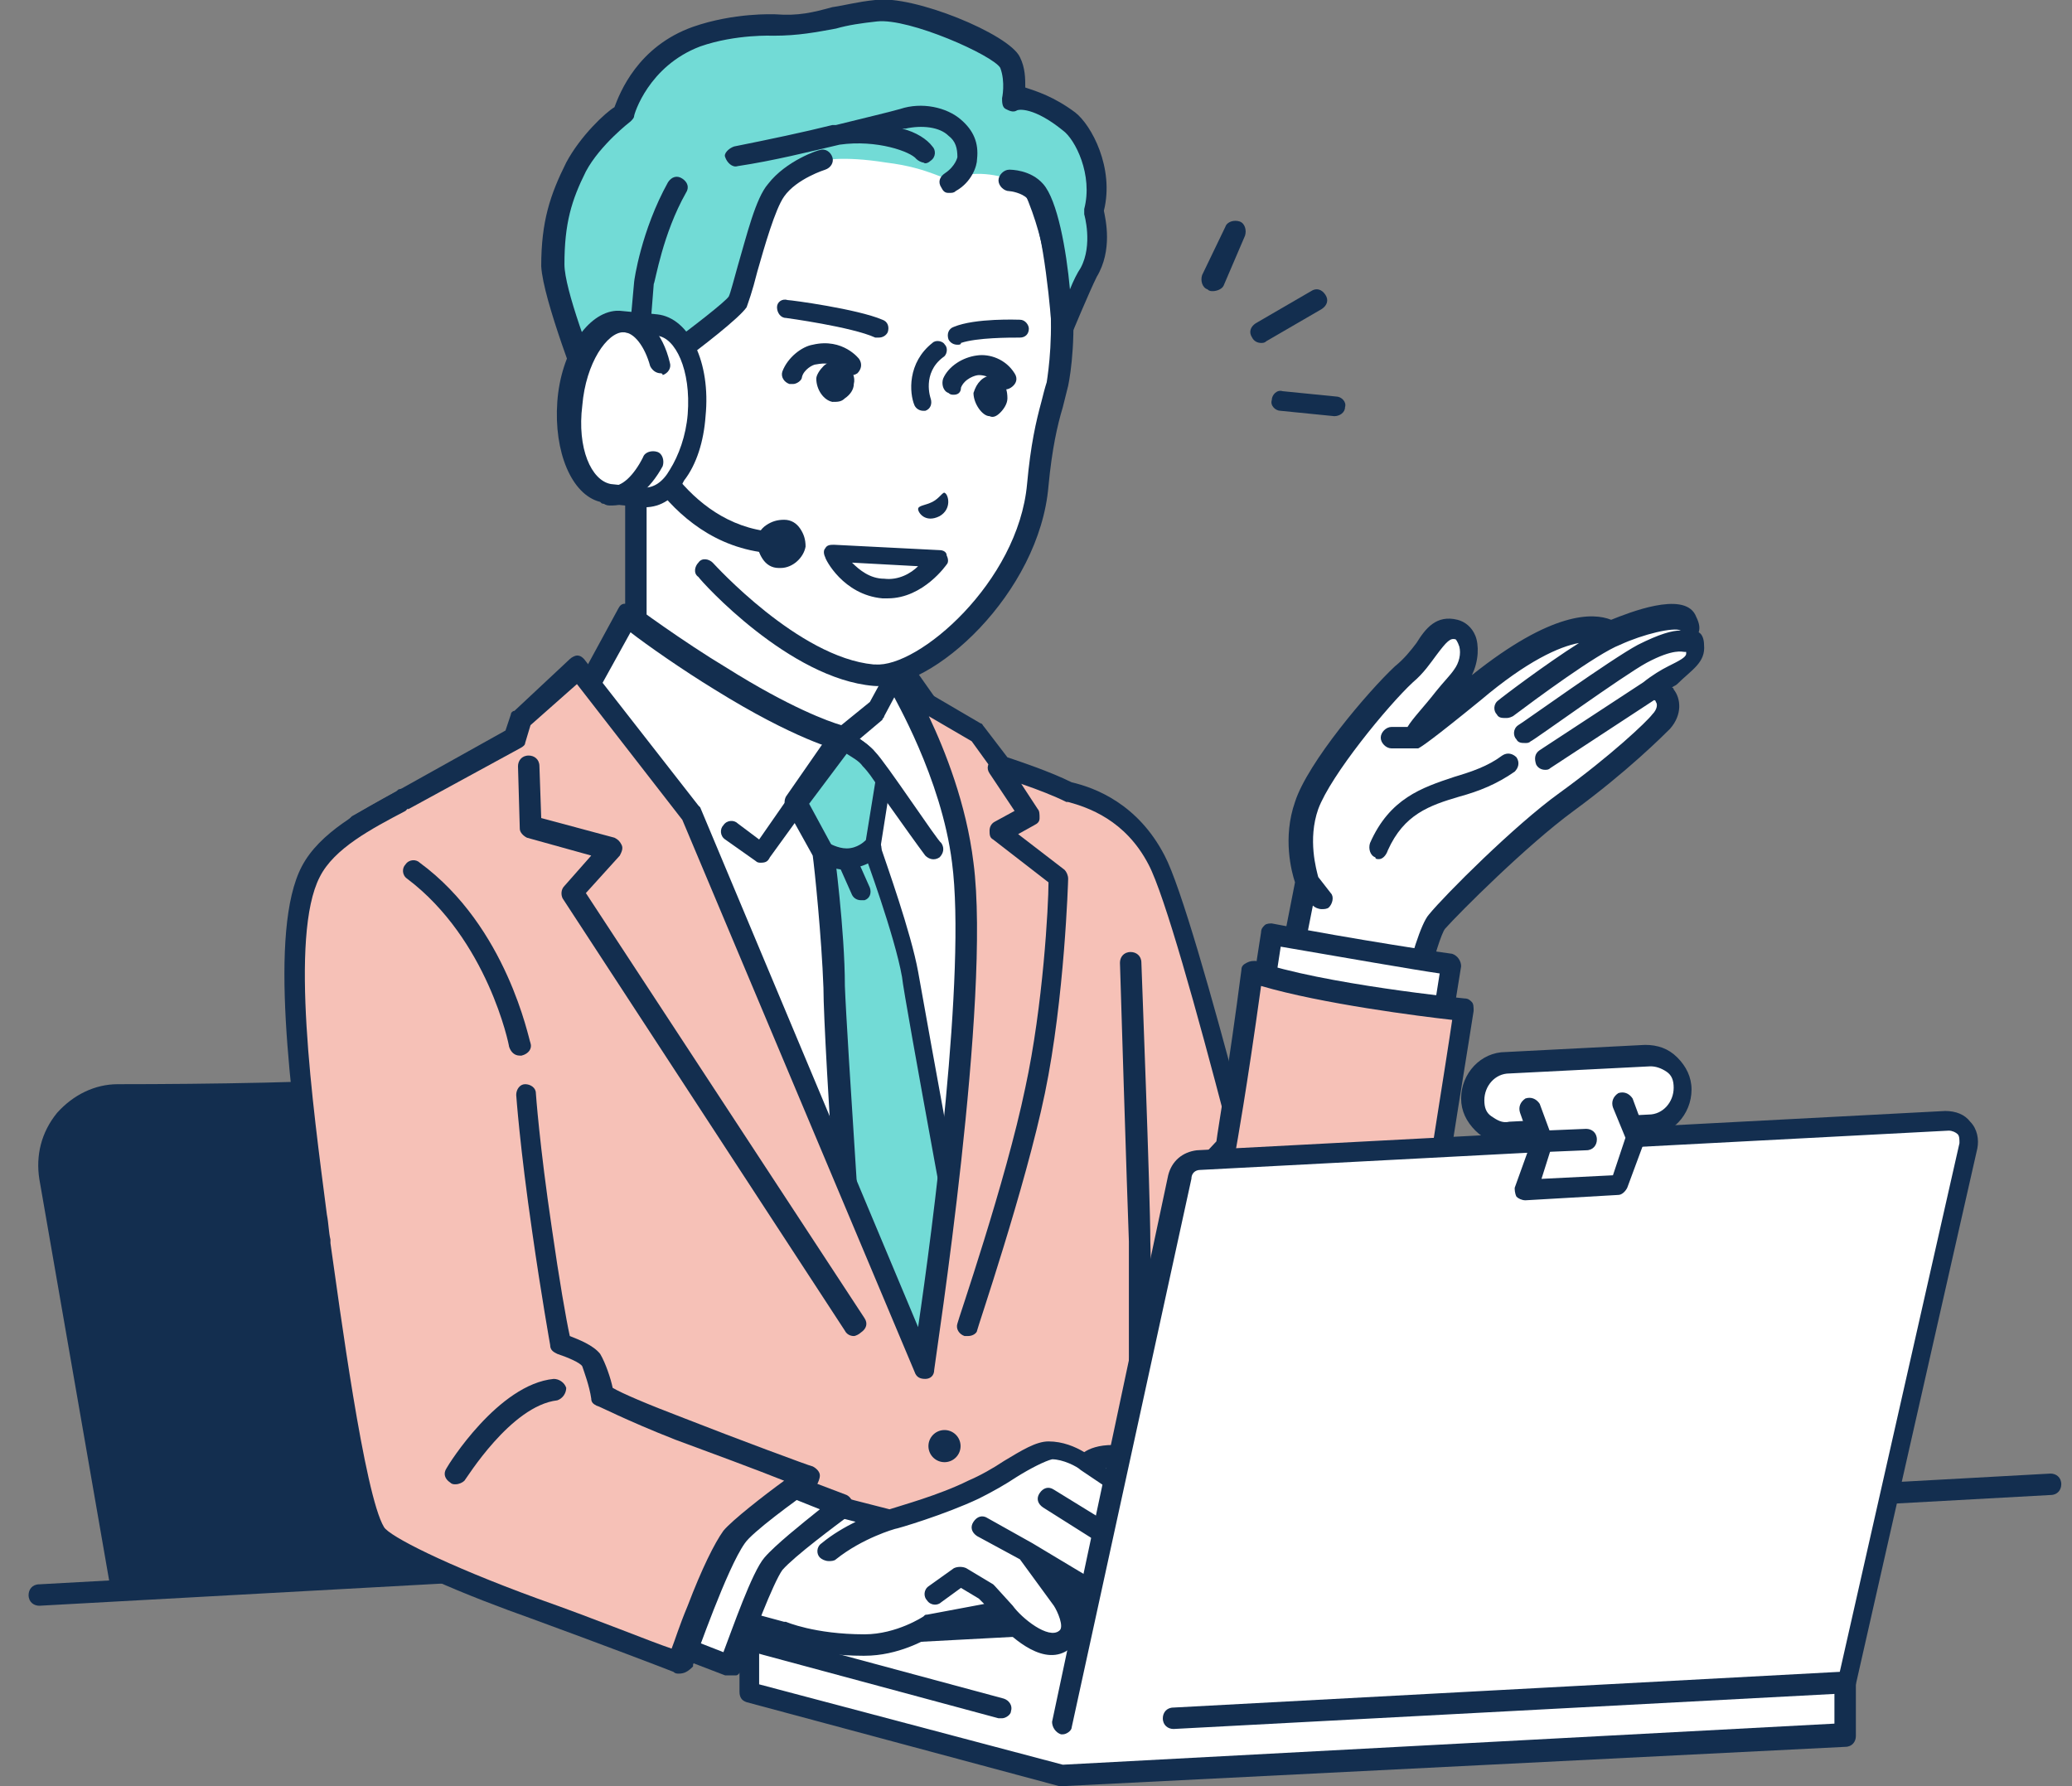
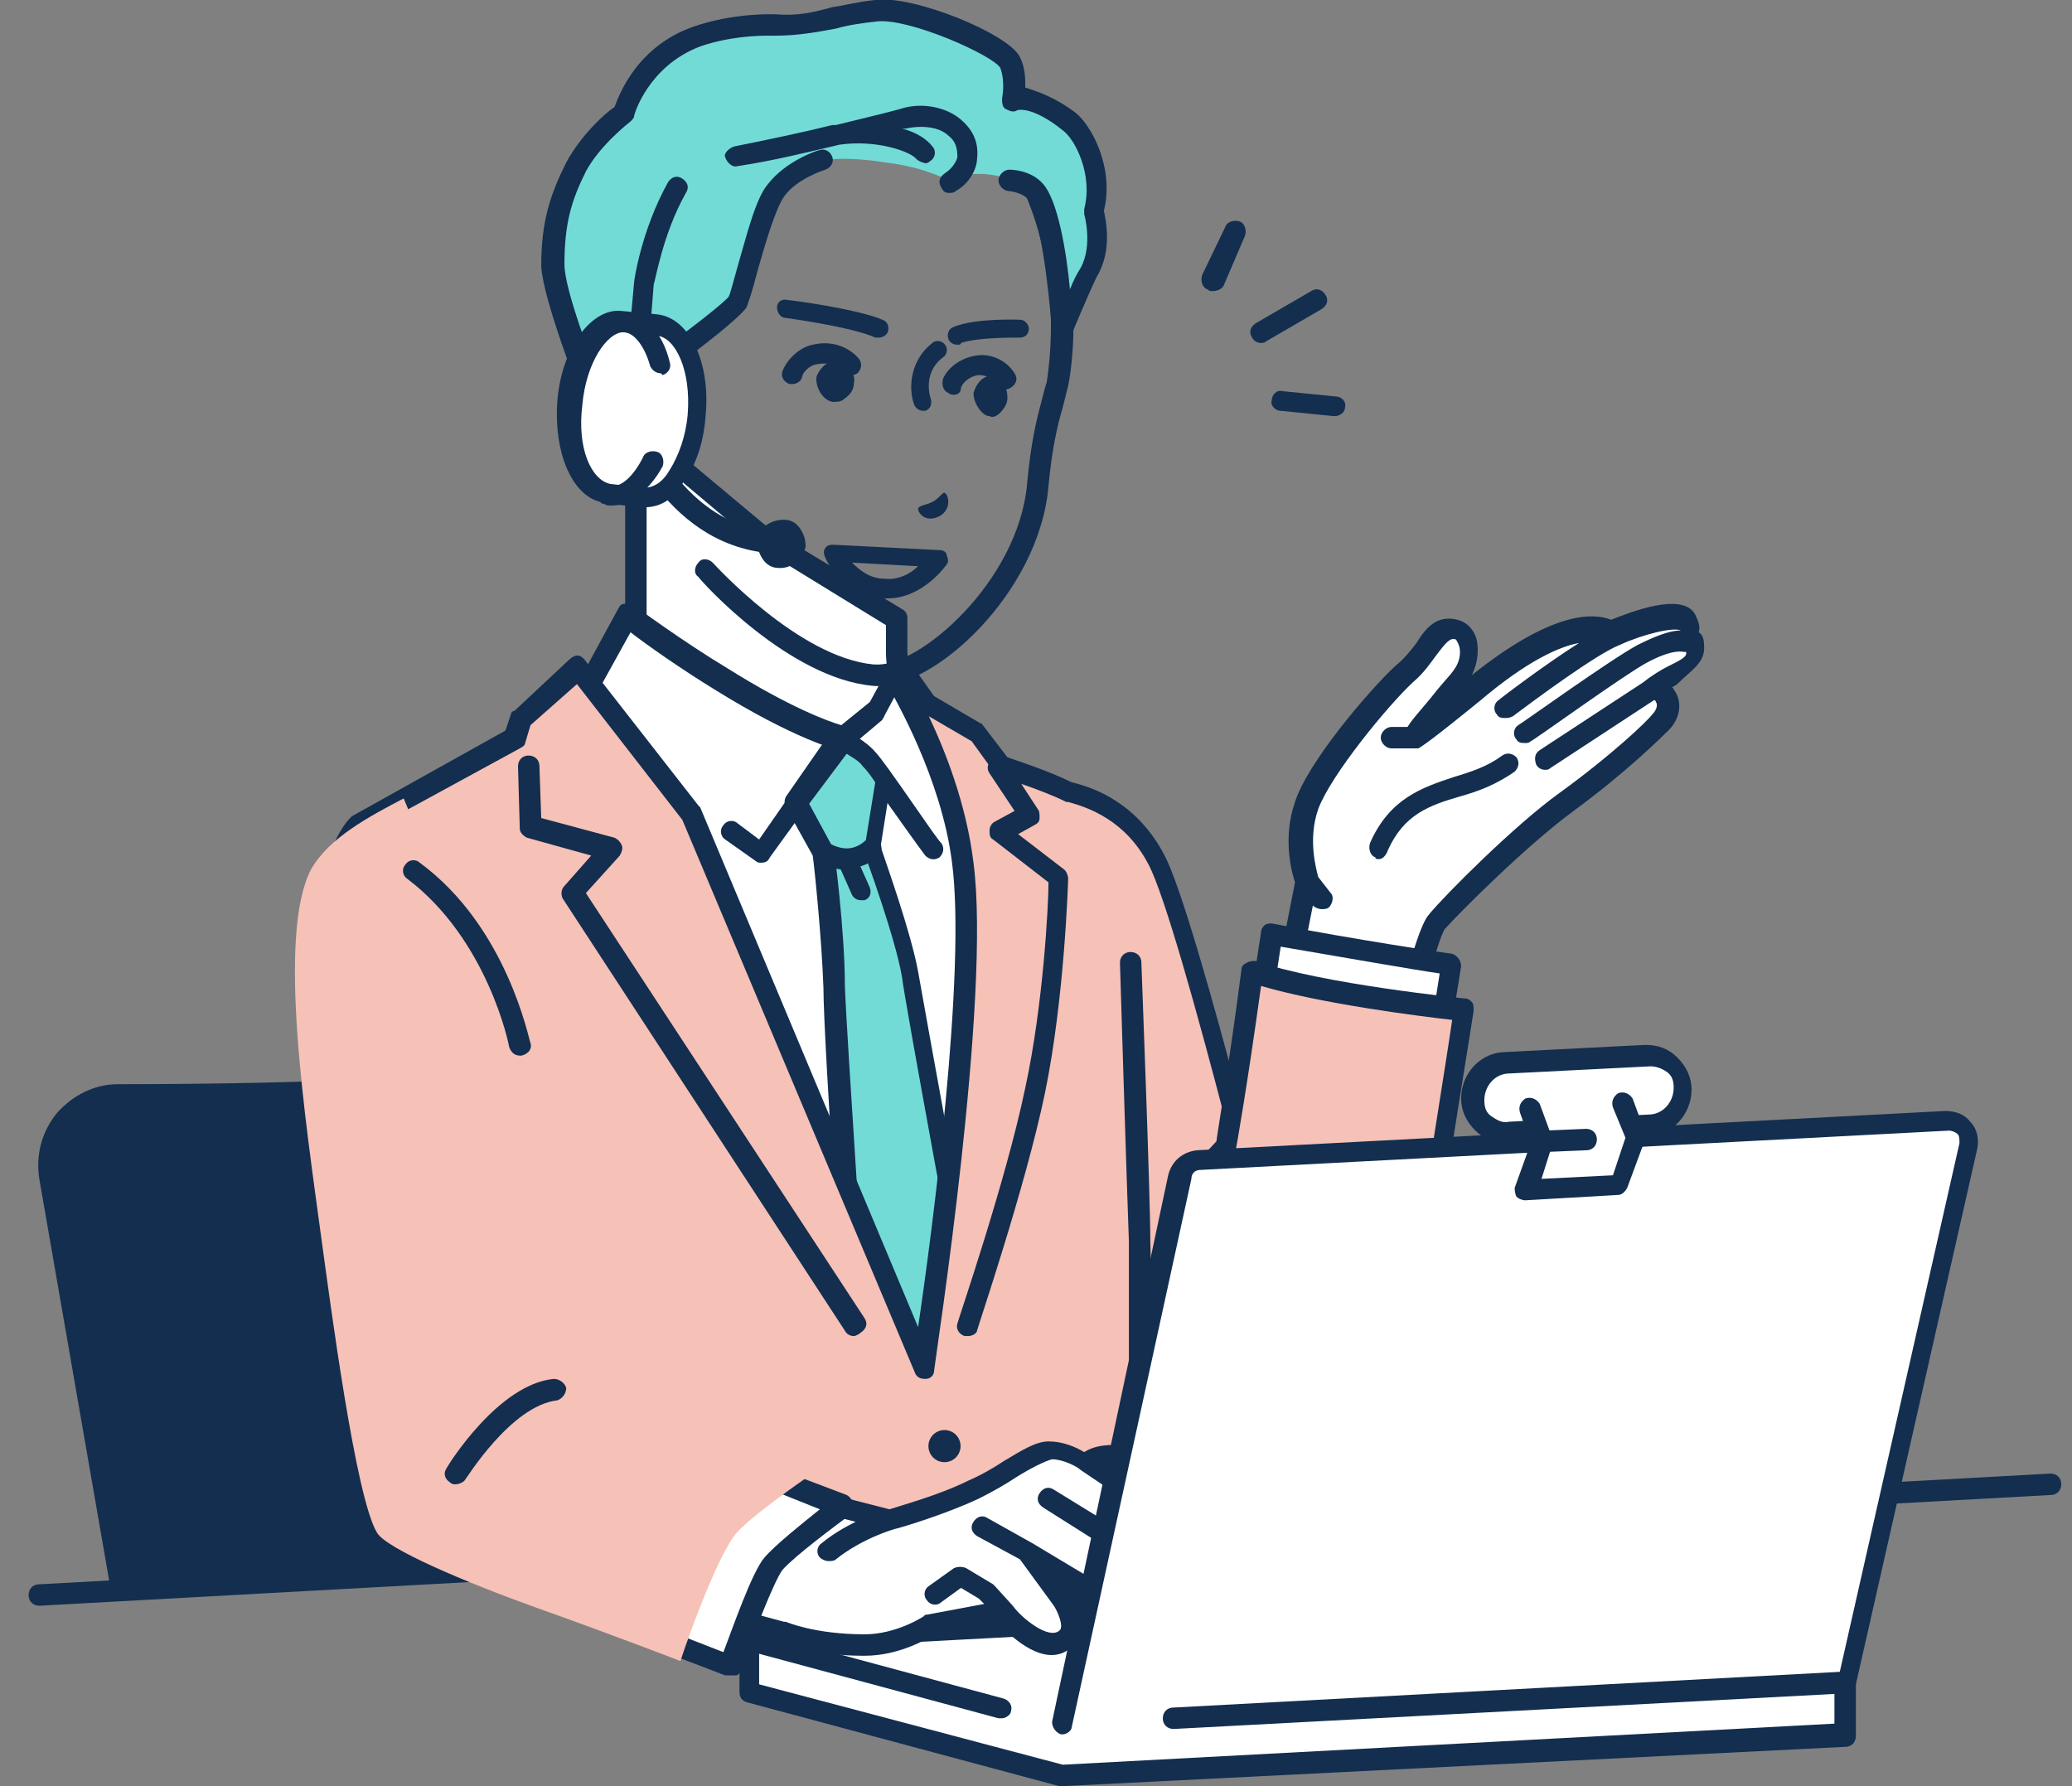
<svg xmlns="http://www.w3.org/2000/svg" version="1.1" id="レイヤー_1" x="0px" y="0px" viewBox="0 0 116 100" style="enable-background:new 0 0 116 100;" xml:space="preserve">
  <rect x="0" y="0" width="116" height="100" fill="#808080" stroke="none" />
  <style type="text/css">
	.st0{fill:#132E4F;}
	.st1{fill:#FFFFFF;}
	.st2{fill:#72DBD6;}
	.st3{fill:#F6C1B7;}
	.st4{fill:none;stroke:#0D1828;stroke-width:0;stroke-miterlimit:10;}
</style>
  <g>
    <g>
      <g>
        <path class="st0" d="M6.8,88.9l-4.1-23c-0.4-2.4,1.4-4.6,3.8-4.6c4.7,0,11.7-0.1,15.5-0.5c3.9-0.3,10.4-1.5,14.6-2.2     c2.1-0.4,4.2,1,4.6,3.2l4.4,25.1L6.8,88.9z" />
        <path class="st0" d="M6.8,89.5c-0.3,0-0.5-0.2-0.6-0.5L2.2,66c-0.2-1.3,0.1-2.6,1-3.7c0.9-1,2.1-1.6,3.4-1.6     c5,0,11.8-0.1,15.5-0.4c4-0.3,10.8-1.5,14.5-2.2c1.2-0.2,2.4,0,3.4,0.7c1,0.7,1.7,1.7,1.9,2.9l4.4,25.1c0,0.2,0,0.3-0.1,0.5     c-0.1,0.1-0.3,0.2-0.4,0.2L6.8,89.5C6.8,89.5,6.8,89.5,6.8,89.5z M37.4,59.1c-0.2,0-0.4,0-0.6,0.1C32.2,60,26,61.1,22.2,61.4     c-3.8,0.3-10.6,0.4-15.6,0.5c-1,0-1.9,0.4-2.5,1.2c-0.6,0.8-0.9,1.7-0.7,2.7l4,22.5l37.7-2l-4.3-24.4c-0.2-0.9-0.6-1.6-1.4-2.2     C38.7,59.3,38.1,59.1,37.4,59.1z" />
      </g>
      <path class="st0" d="M10.4,87.4c-0.3,0-0.5-0.2-0.6-0.5L6.1,66c-0.1-0.3,0.2-0.6,0.5-0.7c0.3-0.1,0.6,0.2,0.7,0.5l3.7,20.9    c0.1,0.3-0.2,0.6-0.5,0.7C10.4,87.4,10.4,87.4,10.4,87.4z" />
    </g>
    <g>
      <g>
        <path class="st1" d="M54.9,42.9c-2.1-1-4.7-3.4-4.7-6.4c0-0.9,0-1.8,0-1.8l-7.3-4.5L35.6,24c0,0,0,10,0,12.4     c0,3.1-2.7,5.4-4.7,6.4c-4.3,2.1-6,4.8-6,4.8l12.6,7.1h10.8l12.6-7.1C60.9,47.6,59.2,44.9,54.9,42.9z" />
        <path class="st0" d="M48.3,55.3c-0.2,0-0.4-0.1-0.5-0.3c-0.2-0.3-0.1-0.6,0.2-0.8l12.1-6.7c-0.7-0.8-2.4-2.6-5.4-4.1     c-2.5-1.2-5.1-3.8-5.1-6.9V35l-7-4.3c0,0,0,0-0.1-0.1l-6.3-5.3v11.1c0,3.1-2.6,5.7-5.1,6.9c-3,1.4-4.7,3.2-5.4,4.1l12.1,6.7     c0.3,0.2,0.4,0.5,0.2,0.8c-0.2,0.3-0.5,0.4-0.8,0.2l-12.6-7.1c-0.1-0.1-0.2-0.2-0.3-0.4c0-0.2,0-0.3,0.1-0.5     c0.1-0.1,1.9-2.9,6.2-5c1.6-0.8,4.4-2.9,4.4-5.9V24c0-0.2,0.1-0.4,0.3-0.5c0.2-0.1,0.5-0.1,0.6,0.1l7.3,6.1l7.3,4.4     c0.2,0.1,0.3,0.3,0.3,0.5v1.8c0,3,2.8,5.1,4.4,5.9c4.4,2.1,6.2,4.9,6.2,5c0.1,0.1,0.1,0.3,0.1,0.5c0,0.2-0.1,0.3-0.3,0.4     l-12.6,7.1C48.5,55.2,48.4,55.3,48.3,55.3z" />
      </g>
      <g>
        <g>
          <path class="st1" d="M58.7,50.7l-3-6.4l-3.4-4.1l-1.9-2.7L49,39.8l-1.9,1.6l0,0c0,0-2.3-0.6-6.8-3.4c-2.5-1.5-5.2-3.6-5.2-3.6      L32,40.1c0,0,10.6,37.9,19.7,37.9S58.7,50.7,58.7,50.7z" />
          <path class="st0" d="M51.7,78.5c-4,0-8.7-6.5-13.8-19.3c-3.7-9.4-6.4-18.9-6.4-19c0-0.1,0-0.3,0-0.4l3.1-5.7      c0.1-0.2,0.2-0.3,0.4-0.3c0.2,0,0.3,0,0.5,0.1c0,0,2.7,2,5.2,3.5c3.5,2.2,5.7,3,6.4,3.2l1.6-1.3l1.2-2.2      c0.1-0.2,0.3-0.3,0.5-0.3c0.2,0,0.4,0.1,0.5,0.2l1.9,2.7l3.4,4.1c0,0,0.1,0.1,0.1,0.1l3,6.4c0,0.1,0,0.1,0.1,0.2      c0.1,0.8,1.5,20.3-3.9,26.2C54.3,77.9,53.1,78.5,51.7,78.5z M32.7,40.1c3,10.6,12,37.2,19,37.2c1.1,0,2-0.4,2.8-1.3      c4.9-5.3,3.7-23.6,3.6-25.2l-3-6.2l-3.4-4.1c0,0,0,0,0,0l-1.4-1.9l-0.8,1.5c0,0.1-0.1,0.1-0.1,0.2l-1.9,1.6      c-0.1,0.1-0.3,0.2-0.5,0.1c-0.1,0-2.5-0.6-7-3.4c-1.8-1.1-3.8-2.5-4.7-3.2L32.7,40.1z" />
        </g>
        <path class="st0" d="M42.6,48.3c-0.1,0-0.2,0-0.3-0.1L40.6,47c-0.3-0.2-0.3-0.6-0.1-0.8c0.2-0.3,0.6-0.3,0.8-0.1l1.2,0.9l4.1-5.9     c0.2-0.2,0.5-0.3,0.7-0.2c0,0,1.1,0.5,1.7,1.2c0.6,0.6,3.5,5,3.7,5.1c0.2,0.3,0.1,0.6-0.1,0.8c-0.3,0.2-0.6,0.1-0.8-0.1     c-0.9-1.2-3.2-4.5-3.6-5c-0.2-0.3-0.6-0.5-0.9-0.7L43.1,48C43,48.2,42.9,48.3,42.6,48.3C42.7,48.3,42.7,48.3,42.6,48.3z" />
        <g>
          <g>
            <path class="st2" d="M50.9,54.5c-0.4-2.4-2.1-7-2.1-7l0,0l0.6-4c-0.4-0.5-0.7-1-0.8-1.1c-0.5-0.6-1.4-1-1.5-1.1l0,0L44.6,45       l1.5,2.7h0h0c0,0,0.5,4.4,0.6,7.6c0.1,3.1,1.4,22.8,1.4,22.8l7.1,0C55.2,77.9,51.1,55.7,50.9,54.5z" />
            <path class="st0" d="M48.1,78.6c-0.3,0-0.6-0.2-0.6-0.5c-0.1-0.8-1.4-19.7-1.4-22.8c-0.1-2.8-0.5-6.7-0.6-7.4L44,45.2       c-0.1-0.2-0.1-0.4,0-0.6l2.5-3.6c0.1-0.1,0.2-0.2,0.3-0.2l0,0c0.1,0,0.3,0,0.4,0c0.2,0.1,1.1,0.6,1.7,1.2       c0.1,0.2,0.4,0.5,0.9,1.2c0.1,0.1,0.1,0.3,0.1,0.4l-0.6,3.8c0.3,0.9,1.7,4.8,2.1,7l0,0c0.2,1.2,4.2,23.2,4.3,23.4       c0,0.2,0,0.3-0.1,0.5c-0.1,0.1-0.3,0.2-0.4,0.2L48.1,78.6C48.1,78.6,48.1,78.6,48.1,78.6z M45.3,45l1.3,2.4       c0,0.1,0.1,0.1,0.1,0.2c0,0,0.6,4.5,0.6,7.6c0.1,2.8,1.2,19,1.4,22.2l5.9,0c-0.7-3.8-4-21.6-4.1-22.7c-0.4-2.3-2.1-6.9-2.1-6.9       c0-0.1,0-0.2,0-0.3l0.6-3.7c-0.4-0.6-0.6-0.8-0.7-0.9c-0.2-0.3-0.6-0.5-0.9-0.7L45.3,45z" />
          </g>
          <g>
            <path class="st0" d="M48.2,50.4c-0.2,0-0.4-0.1-0.5-0.3l-0.8-1.8c-0.1-0.3,0-0.6,0.3-0.7c0.3-0.1,0.6,0,0.7,0.3l0.8,1.8       c0.1,0.3,0,0.6-0.3,0.7C48.4,50.4,48.3,50.4,48.2,50.4z" />
            <path class="st0" d="M47.4,48.7c-0.9,0-1.6-0.5-1.7-0.6c-0.3-0.2-0.3-0.6-0.1-0.8c0.2-0.3,0.6-0.3,0.8-0.1c0,0,0.5,0.3,1,0.3       c0.6,0,1-0.4,1-0.4c0.2-0.2,0.6-0.2,0.8,0c0.2,0.2,0.2,0.6,0,0.8c-0.1,0.1-0.7,0.7-1.7,0.7C47.4,48.7,47.4,48.7,47.4,48.7z" />
          </g>
        </g>
      </g>
      <g>
        <path class="st3" d="M77.1,85.3l-4.9-10.6c0,0-5.6-23.2-7.4-26.6c-1.4-2.7-3.7-3.5-4.9-3.8c-1.5-0.7-3.8-1.4-3.8-1.4L54.7,41     l-4.1-2.4c0,0,2.7,4.7,3.4,9.8c1,7.6-2.2,28.2-2.2,28.2l-13.1-31l-6.4-8.2l-3.1,2.9l-0.4,1.1l-8.8,4.9c0,0-1.5,1.4-1.5,5.5     C18.4,66,26,78.9,25.5,82c-0.3,1.8-0.5,3.9-0.8,6l34.7-1.8l0,0L77.1,85.3z" />
        <path class="st0" d="M24.7,88.5c-0.2,0-0.3-0.1-0.4-0.2c-0.1-0.1-0.2-0.3-0.2-0.5c0.2-2.2,0.5-4.3,0.8-6c0.1-0.9-0.8-3.4-1.8-6.3     C21,69.8,17.9,61,17.9,51.7c0-4.2,1.6-5.8,1.7-5.9c0,0,0.1-0.1,0.1-0.1l8.6-4.8l0.3-0.9c0-0.1,0.1-0.2,0.2-0.2l3.1-2.9     c0.1-0.1,0.3-0.2,0.4-0.2c0.2,0,0.3,0.1,0.4,0.2l6.4,8.2c0,0,0.1,0.1,0.1,0.1l12.2,29.1c0.8-5.4,2.7-19.9,1.9-26     C52.7,43.5,50,39,50,38.9c-0.1-0.2-0.1-0.5,0.1-0.7c0.2-0.2,0.5-0.2,0.7-0.1l4.1,2.4c0.1,0,0.1,0.1,0.2,0.2l1.3,1.7     c0.6,0.2,2.4,0.8,3.6,1.4c1.3,0.3,3.7,1.2,5.2,4.1c1.8,3.4,7.1,25.1,7.5,26.7L77.6,85c0.1,0.2,0.1,0.4,0,0.6     c-0.1,0.2-0.3,0.3-0.5,0.3l-17.6,0.9c0,0,0,0-0.1,0L24.7,88.5C24.8,88.5,24.7,88.5,24.7,88.5z M20.3,46.7c-0.2,0.3-1.3,1.7-1.3,5     c0,9.1,3.1,17.7,5.2,23.4c1.2,3.4,2.1,5.7,1.9,6.9c-0.2,1.5-0.5,3.3-0.7,5.3l34.1-1.8c0,0,0,0,0.1,0l16.7-0.8L71.7,75     c0,0,0-0.1,0-0.1c-0.1-0.2-5.6-23.1-7.4-26.5c-1.3-2.5-3.4-3.2-4.5-3.5c0,0-0.1,0-0.1,0c-1.4-0.7-3.7-1.4-3.7-1.4     c-0.1,0-0.2-0.1-0.3-0.2l-1.3-1.8L52,40.1c0.9,1.9,2.1,4.9,2.5,8.2c1,7.6-2.1,27.5-2.2,28.4c0,0.3-0.2,0.5-0.5,0.5     c-0.3,0-0.5-0.1-0.6-0.4l-13-30.9l-5.9-7.6l-2.6,2.3l-0.3,1c0,0.1-0.1,0.2-0.3,0.3L20.3,46.7z" />
      </g>
      <path class="st0" d="M63.8,79.5C63.8,79.5,63.8,79.5,63.8,79.5c-0.3,0-0.6-0.3-0.6-0.6c0-0.1,0-6.8,0-9.4    c-0.1-2.6-0.5-15.5-0.5-15.6c0-0.3,0.2-0.6,0.6-0.6c0.3,0,0.6,0.2,0.6,0.6c0,0.1,0.5,13,0.5,15.6c0.1,2.6,0,9.4,0,9.4    C64.4,79.2,64.1,79.5,63.8,79.5z" />
      <path class="st4" d="M43.1,41.5C43.1,41.5,43.1,41.5,43.1,41.5L43.1,41.5L43.1,41.5z" />
      <path class="st4" d="M47.1,41.3C47.1,41.3,47.1,41.3,47.1,41.3L47.1,41.3L47.1,41.3z" />
      <path class="st0" d="M47.8,74.8c-0.2,0-0.4-0.1-0.5-0.3L31.5,50.3c-0.1-0.2-0.1-0.5,0.1-0.7l1.5-1.7l-3.6-1    c-0.2-0.1-0.4-0.3-0.4-0.5L29,42.9c0-0.3,0.2-0.6,0.6-0.6c0.3,0,0.6,0.2,0.6,0.6l0.1,2.9l4.1,1.1c0.2,0.1,0.3,0.2,0.4,0.4    c0.1,0.2,0,0.4-0.1,0.6L32.8,50l15.6,23.8c0.2,0.3,0.1,0.6-0.2,0.8C48.1,74.7,47.9,74.8,47.8,74.8z" />
      <path class="st0" d="M54.2,74.8c-0.1,0-0.1,0-0.2,0c-0.3-0.1-0.5-0.4-0.4-0.7c0-0.1,2.7-7.9,3.8-13.2c1-4.6,1.3-10.2,1.3-11.5    l-3.1-2.4c-0.2-0.1-0.2-0.3-0.2-0.5c0-0.2,0.1-0.4,0.3-0.5l1.1-0.6l-1.4-2.1c-0.2-0.3-0.1-0.6,0.2-0.8c0.3-0.2,0.6-0.1,0.8,0.2    l1.7,2.6c0.1,0.1,0.1,0.3,0.1,0.5c0,0.2-0.1,0.3-0.3,0.4l-0.9,0.5l2.6,2c0.1,0.1,0.2,0.3,0.2,0.5c0,0.1-0.2,6.7-1.3,12    c-1.1,5.3-3.8,13.2-3.8,13.3C54.7,74.6,54.5,74.8,54.2,74.8z" />
      <ellipse transform="matrix(0.999 -3.327732e-02 3.327732e-02 0.999 -2.665 1.804)" class="st0" cx="52.9" cy="81" rx="0.9" ry="0.9" />
    </g>
    <g>
      <g>
        <path class="st1" d="M94.3,35.6c0.1-0.1,0.4-0.4,0.1-0.9c-0.4-0.8-3.1,0.1-4.2,0.6c-1-0.6-3.4-0.5-7.9,3.2c0,0-3.1,2.5-3.3,2.6     c0.2-0.6,2.2-2.7,2.7-3.5c0.7-1.1,0.3-2.4-0.3-2.5c-1.3-0.3-1.5,1.2-3,2.5c-1.5,1.3-4.8,5.3-5.5,7.3c-0.7,2.1,0.1,4.3,0.1,4.3     L71.2,59l6.6,1.7c0,0,1.7-8.5,2.6-9.5c0.8-1,4.8-4.8,7.3-6.7c3-2.2,5-4.1,5.3-4.5c0.9-1,0.1-2-0.6-1.7c1.3-1,2.7-1.2,2.6-2.1     C94.8,35.9,94.7,35.6,94.3,35.6z" />
        <path class="st0" d="M77.2,48.1c-0.1,0-0.2,0-0.2-0.1c-0.3-0.1-0.4-0.5-0.3-0.8c1.1-2.5,2.9-3.1,4.7-3.7c1-0.3,1.9-0.6,2.7-1.2     c0.3-0.2,0.6-0.1,0.8,0.1c0.2,0.3,0.1,0.6-0.1,0.8c-1,0.7-2,1.1-3.1,1.4c-1.7,0.5-3.1,1-4,3C77.6,47.9,77.4,48.1,77.2,48.1z" />
        <path class="st0" d="M95.4,36.1c0-0.3-0.1-0.6-0.3-0.7c0.1-0.3,0-0.6-0.2-1c-0.7-1.3-3.7-0.1-4.7,0.3c-1-0.4-3.3-0.5-7.8,3.1     c0.4-0.8,0.4-1.7,0.2-2.2c-0.2-0.5-0.6-0.8-1-0.9c-1.2-0.3-1.8,0.5-2.3,1.3c-0.3,0.4-0.7,0.9-1.2,1.3c-1.5,1.4-4.9,5.4-5.6,7.6     c-0.7,2-0.2,3.9,0,4.5l-1.9,9.7c-0.1,0.3,0.1,0.6,0.5,0.7c0.3,0.1,0.6-0.1,0.7-0.5l1.7-8.6l0,0c0.1,0.1,0.3,0.2,0.5,0.2     c0.1,0,0.3,0,0.4-0.1c0.2-0.2,0.3-0.6,0.1-0.8l-0.7-0.9c-0.1-0.4-0.6-2.1,0-3.8c0.7-1.9,3.9-5.8,5.3-7.1c0.6-0.5,1-1.1,1.3-1.5     c0.6-0.8,0.8-1,1.1-0.9c0,0,0.1,0.1,0.2,0.4c0.1,0.4,0,0.9-0.3,1.3c-0.2,0.3-0.6,0.7-1,1.2c-0.7,0.9-1.3,1.5-1.6,2l-0.9,0     c-0.3,0-0.6,0.3-0.6,0.6c0,0.3,0.3,0.6,0.6,0.6l1.3,0c0,0,0,0,0,0c0,0,0,0,0,0c0,0,0.1,0,0.1,0c0,0,0,0,0,0c0,0,0,0,0,0     c0,0,0.1,0,0.1,0c0,0,0,0,0,0c0.2-0.1,0.8-0.5,3.5-2.7c2.6-2.2,4.4-3,5.5-3.2c-1.9,1.2-4.4,3.1-4.5,3.2c-0.3,0.2-0.3,0.6-0.1,0.8     c0.1,0.2,0.3,0.2,0.5,0.2c0.1,0,0.2,0,0.4-0.1c1.2-0.9,4.7-3.5,6-4c0,0,0,0,0,0c0,0,0,0,0,0c1.3-0.6,3-1,3.4-0.8c0,0,0,0,0,0     c-0.5,0-1.2,0.2-2.4,0.8c-1.5,0.8-6.5,4.4-6.7,4.5c-0.3,0.2-0.3,0.6-0.1,0.8c0.1,0.2,0.3,0.2,0.5,0.2c0.1,0,0.2,0,0.3-0.1     c0.1,0,5.2-3.7,6.5-4.4c1.5-0.8,2-0.6,2.1-0.6c0,0,0,0,0,0l0,0c0,0,0.1,0,0.1,0c0,0,0,0,0,0c0,0,0,0,0,0.1c0,0.2-0.4,0.4-1,0.7     c-0.4,0.2-0.9,0.5-1.4,0.9l-5.8,3.8c-0.3,0.2-0.3,0.5-0.2,0.8c0.1,0.2,0.3,0.3,0.5,0.3c0.1,0,0.2,0,0.3-0.1l5.8-3.8     c0,0,0.1,0,0.1,0.1c0.1,0.1,0.1,0.4-0.2,0.7c-0.3,0.4-2.3,2.3-5.2,4.4c-2.5,1.8-6.4,5.7-7.3,6.8c-0.9,1-2.3,7.7-2.7,9.8     c-0.1,0.3,0.1,0.6,0.5,0.7c0,0,0.1,0,0.1,0c0.3,0,0.5-0.2,0.6-0.5c0.8-4.1,2-8.7,2.4-9.2c0.8-0.9,4.6-4.7,7.2-6.6     c3-2.2,5-4.2,5.4-4.6c0.7-0.8,0.6-1.7,0.2-2.2c0,0,0-0.1-0.1-0.1c0.1-0.1,0.2-0.1,0.3-0.2C94.7,37.5,95.5,37.1,95.4,36.1z" />
      </g>
      <g>
        <path class="st1" d="M70.3,58.1l10,2.2l1-6.2c0,0-5.4-0.9-10.1-1.7C70.9,54.4,70.3,58.1,70.3,58.1z" />
        <path class="st0" d="M80.3,60.9C80.3,60.9,80.3,60.9,80.3,60.9c-0.4-0.1-0.6-0.4-0.6-0.7l0.9-5.7c-1.4-0.2-5.4-0.9-8.9-1.5     l-0.8,5.2c0,0.3-0.4,0.5-0.7,0.5c-0.3,0-0.5-0.3-0.5-0.7l0.9-5.8c0-0.2,0.1-0.3,0.2-0.4c0.1-0.1,0.3-0.1,0.4-0.1     c4.6,0.9,10,1.7,10.1,1.7c0.3,0.1,0.5,0.4,0.5,0.7l-1,6.2C80.9,60.7,80.6,60.9,80.3,60.9z" />
      </g>
      <g>
        <path class="st3" d="M68.6,64.1L67,65.9l-0.3,4.5l0.4,6.9c0,0,1.1,3.1,4.2,3.7c4.2,0.8,7.4-3.3,8.3-9.2     c0.9-6.2,2.4-15.4,2.4-15.4s-8.1-0.9-11.9-2.2C69.3,60.6,68.6,64.1,68.6,64.1z" />
        <path class="st0" d="M72.3,81.7c-0.4,0-0.8,0-1.1-0.1c-3.4-0.7-4.6-4-4.7-4.1c-0.1-0.3,0-0.6,0.4-0.8c0.3-0.1,0.6,0,0.8,0.4l0,0     c0,0,1.1,2.8,3.8,3.4c1.3,0.3,2.5,0,3.6-0.8c2-1.4,3.4-4.3,3.9-7.9c0.8-5.2,2-12.6,2.3-14.7c-1.8-0.2-7.3-0.9-10.7-1.9     c-0.8,5.8-1.4,9.1-1.4,9.1c0,0.1-0.1,0.2-0.2,0.3l-1.5,1.6l-0.3,4.3c0,0.3-0.3,0.6-0.6,0.5c-0.3,0-0.6-0.3-0.5-0.6l0.3-4.5     c0-0.1,0.1-0.3,0.2-0.4l1.5-1.6c0.1-0.8,0.7-4.2,1.4-9.6c0-0.2,0.1-0.3,0.3-0.4c0.2-0.1,0.3-0.1,0.5-0.1C74,55.1,82,55.9,82,55.9     c0.2,0,0.3,0.1,0.4,0.2c0.1,0.1,0.1,0.3,0.1,0.5c0,0.1-1.5,9.2-2.4,15.3c-0.6,3.9-2.2,7.1-4.4,8.7C74.7,81.3,73.5,81.7,72.3,81.7     z" />
      </g>
    </g>
    <g>
      <g>
        <path class="st0" d="M2.2,89.9c-0.3,0-0.6-0.2-0.6-0.6c0-0.3,0.2-0.6,0.6-0.6l112.6-6.2c0.3,0,0.6,0.2,0.6,0.6     c0,0.3-0.2,0.6-0.6,0.6L2.2,89.9C2.2,89.9,2.2,89.9,2.2,89.9z" />
      </g>
      <g>
        <g>
          <path class="st1" d="M85.8,89.5l-43.9,2.3v2.9l17.5,4.7l43.9-2.3v-2.9L85.8,89.5z" />
          <path class="st0" d="M59.5,100c-0.1,0-0.1,0-0.2,0l-17.5-4.7c-0.3-0.1-0.4-0.3-0.4-0.6v-2.9c0-0.3,0.2-0.6,0.6-0.6L85.8,89      c0.1,0,0.1,0,0.2,0l17.5,4.7c0.3,0.1,0.4,0.3,0.4,0.6v2.9c0,0.3-0.2,0.6-0.6,0.6L59.5,100C59.5,100,59.5,100,59.5,100z       M42.5,94.3l17,4.5l43.2-2.3v-1.9l-17-4.5l-43.2,2.3V94.3z" />
        </g>
        <g>
          <path class="st0" d="M56.1,96.2c-0.1,0-0.1,0-0.2,0l-14.1-3.8c-0.3-0.1-0.5-0.4-0.4-0.7c0.1-0.3,0.4-0.5,0.7-0.4l14.1,3.8      c0.3,0.1,0.5,0.4,0.4,0.7C56.6,96,56.3,96.2,56.1,96.2z" />
        </g>
      </g>
      <g>
        <path class="st1" d="M67.5,83.5c-2.3-0.9-4.1-1.9-5.2-2c-1.1-0.1-1.6,0.6-1.6,0.6s-1.1-0.8-2-0.7c-0.9,0.1-2.4,1.3-4.3,2.2     c-1.9,0.9-4.6,1.7-4.6,1.7l-8.4-2.2l-6.2,6.1l8.5,2.3c0,0,1.7,0.8,4.7,0.8c2,0,3.6-1.1,3.6-1.1l4.2-0.8c0,0,2.1,2.4,3.4,1.5     c0.9-0.7-0.2-2.2-0.2-2.2l2-0.2c0,0,0.7,0.8,1.8,1.7c1.1,0.9,2.1,1,2.8,0.5c0.7-0.5,0.3-1.5,0.3-1.5s1.2,0.2,1.6-0.9     c0.2-0.5-0.1-1.2-1-2.2c-0.7-0.9-1.2-1.3-1.2-1.3s4.5,1.6,4.6-0.4C70.6,84.4,69.7,84.4,67.5,83.5z" />
        <path class="st0" d="M69,83.4c-0.4-0.1-0.8-0.3-1.3-0.5c-0.8-0.3-1.5-0.6-2.1-0.9c-1.4-0.6-2.5-1.1-3.3-1.1     c-0.8,0-1.3,0.2-1.6,0.4c-0.5-0.3-1.2-0.6-2-0.6c-0.7,0-1.5,0.5-2.5,1.1c-0.6,0.4-1.3,0.8-2,1.1c-1.6,0.8-3.8,1.4-4.4,1.6     l-8.2-2.1c-0.3-0.1-0.6,0.1-0.7,0.4s0.1,0.6,0.4,0.7l6.6,1.7c-0.6,0.3-1.3,0.7-1.9,1.2c-0.3,0.2-0.3,0.6-0.1,0.8     c0.1,0.1,0.3,0.2,0.5,0.2c0.1,0,0.3,0,0.4-0.1c1.5-1.2,3.3-1.7,3.3-1.7c0,0,0,0,0,0c0,0,0,0,0,0c0.1,0,2.8-0.8,4.7-1.7     c0.8-0.4,1.5-0.8,2.1-1.2c0.8-0.5,1.6-0.9,2-1c0.6,0,1.4,0.4,1.6,0.6c0,0,0,0,0,0c0,0,0,0,0,0l5.2,3.5c0.1,0.1,0.5,0.5,1.1,1.2     c0.9,1.1,0.9,1.5,0.9,1.6c-0.2,0.5-0.6,0.5-0.8,0.5L63,85.9c0,0-0.1-0.1-0.1-0.1l-3.9-2.4c-0.3-0.2-0.6-0.1-0.8,0.2     c-0.2,0.3-0.1,0.6,0.2,0.8l3.8,2.4l3.7,3.6c0,0.2,0.1,0.5-0.1,0.7c-0.5,0.4-1.3,0.2-2.1-0.5c-1-0.9-1.8-1.7-1.8-1.7c0,0,0,0,0,0     c0,0,0,0-0.1-0.1c0,0,0,0,0,0c0,0,0,0,0,0l-4-2.4c0,0,0,0,0,0c0,0,0,0,0,0L55.3,85c-0.3-0.2-0.6-0.1-0.8,0.2     c-0.2,0.3-0.1,0.6,0.2,0.8l2.4,1.3l1.9,2.6c0.2,0.3,0.6,1.2,0.3,1.4c-0.6,0.5-2.1-0.7-2.6-1.4c0,0,0,0,0,0c0,0,0,0,0,0l-1-1.1     c0,0-0.1-0.1-0.1-0.1l-1.5-0.9c-0.2-0.1-0.5-0.1-0.7,0l-1.4,1c-0.3,0.2-0.3,0.6-0.1,0.8c0.2,0.3,0.6,0.3,0.8,0.1l1.1-0.8l1,0.6     l0.3,0.3l-3.2,0.6c-0.1,0-0.1,0-0.2,0.1c0,0-1.5,1-3.3,1c-2.8,0-4.4-0.7-4.4-0.7c0,0-0.1,0-0.1,0l-8.5-2.3     c-0.3-0.1-0.6,0.1-0.7,0.4c-0.1,0.3,0.1,0.6,0.4,0.7l8.5,2.3c0.3,0.1,2,0.8,4.7,0.8c0,0,0.1,0,0.1,0c1.9,0,3.4-0.9,3.8-1.1L56,91     c0.7,0.7,2.5,2.4,3.9,1.3c0.8-0.6,0.7-1.5,0.4-2.2l0.9-0.1c0.3,0.3,0.9,0.9,1.6,1.5c1.2,1.1,2.6,1.3,3.6,0.5     c0.5-0.4,0.7-0.9,0.6-1.4c0.6-0.1,1.2-0.4,1.5-1.3c0.3-0.9-0.3-1.8-0.9-2.6c1,0.2,2.1,0.2,2.8-0.2c0.4-0.3,0.6-0.7,0.7-1.2     C71.2,84.2,70.3,83.9,69,83.4z M70,85.3c0,0.1-0.1,0.2-0.1,0.3c-0.6,0.4-2.5,0-3.6-0.4l-4.4-3c0.1,0,0.3,0,0.4,0     c0.6,0,1.7,0.5,2.9,1c0.7,0.3,1.4,0.6,2.2,0.9c0.5,0.2,0.9,0.4,1.3,0.5C69.9,85,70,85.1,70,85.3z" />
      </g>
      <g>
        <path class="st1" d="M36.1,91.5l4.7,1.8c0,0,1.6-4.7,2.4-5.7c0.8-1,3.9-3.2,3.9-3.2l-5-1.9L36.1,91.5z" />
        <path class="st0" d="M40.8,93.8c-0.1,0-0.1,0-0.2,0L35.9,92c-0.3-0.1-0.5-0.5-0.3-0.8c0.1-0.3,0.5-0.5,0.8-0.3l4.1,1.6     c0.5-1.3,1.6-4.5,2.3-5.3c0.6-0.7,2.1-1.9,3.1-2.7l-4-1.6c-0.3-0.1-0.5-0.5-0.3-0.8c0.1-0.3,0.5-0.5,0.8-0.3l5,1.9     c0.2,0.1,0.3,0.3,0.4,0.5c0,0.2-0.1,0.4-0.2,0.6c-0.8,0.6-3.1,2.3-3.8,3.1c-0.5,0.7-1.7,3.8-2.3,5.6c-0.1,0.2-0.2,0.3-0.3,0.3     C40.9,93.8,40.8,93.8,40.8,93.8z" />
      </g>
      <g>
        <path class="st3" d="M33.7,78.2c0,0-0.3-1.5-0.6-2c-0.3-0.5-1.7-0.9-1.7-0.9s-0.5-2.8-1-6.3c-0.7-4.8-0.9-7.7-0.9-7.7l-6.9-16.6     c-1.9,1-4.2,2.2-5.2,4c-1.9,3.7-0.3,14,0.6,20.7c0.5,3.6,1.9,14.4,3.1,16.4c0.5,0.9,5,2.8,8.9,4.2c4.5,1.6,8.1,3,8.1,3     c-0.1,0.2,1.8-5.4,3-7c0.6-0.9,4.1-3.3,4.1-3.3s-4.4-1.6-7.2-2.7C35.1,79,33.7,78.2,33.7,78.2z" />
-         <path class="st0" d="M38,93.7c-0.1,0-0.2,0-0.3-0.1c-0.5-0.2-3.9-1.5-8-3c-3.1-1.1-8.5-3.2-9.2-4.5c-1-1.8-2.2-9.7-3.1-16.4     l0-0.2c-0.1-0.5-0.1-0.9-0.2-1.4c-0.9-6.7-2.2-16-0.3-19.6c1-1.9,3.3-3.1,5.3-4.2l0.1-0.1c0.3-0.1,0.6,0,0.8,0.3     c0.1,0.3,0,0.6-0.3,0.8l-0.1,0.1c-1.9,1-4,2.1-4.8,3.7c-1.7,3.3-0.4,12.7,0.4,18.9c0.1,0.5,0.1,1,0.2,1.4l0,0.2     c0.5,3.5,1.9,14.1,3,15.9c0.3,0.5,3.4,2.1,8.6,4c3.4,1.2,6.3,2.4,7.5,2.8c0.2-0.5,0.4-1.2,0.9-2.4c0.8-2.1,1.5-3.5,2-4.2     c0.5-0.6,2.3-2,3.4-2.8c-1.5-0.6-4.2-1.6-6.1-2.3c-2.8-1.1-4.3-1.9-4.4-1.9c-0.2-0.1-0.3-0.2-0.3-0.4c-0.1-0.7-0.4-1.5-0.5-1.8     c-0.1-0.2-0.8-0.5-1.4-0.7c-0.2-0.1-0.4-0.2-0.4-0.5c0,0-0.5-2.8-1-6.3c-0.7-4.8-0.9-7.7-0.9-7.7c0-0.3,0.2-0.6,0.5-0.6     c0.3,0,0.6,0.2,0.6,0.5c0,0,0.2,2.9,0.9,7.6c0.4,2.8,0.8,5.1,1,6c0.5,0.2,1.3,0.5,1.7,1c0.3,0.5,0.6,1.4,0.7,1.9     c0.5,0.3,1.9,0.9,4,1.7c2.8,1.1,7.1,2.7,7.2,2.7c0.2,0.1,0.4,0.3,0.4,0.5c0,0.2-0.1,0.4-0.2,0.6c-1.3,0.9-3.6,2.6-4,3.2     c-1,1.4-2.7,6.3-2.9,6.8c0,0,0,0.1,0,0.1C38.5,93.6,38.3,93.7,38,93.7C38,93.7,38,93.7,38,93.7z" />
      </g>
      <path class="st0" d="M25.5,83.1c-0.1,0-0.2,0-0.3-0.1c-0.3-0.2-0.4-0.5-0.2-0.8c0.1-0.2,2.9-4.7,6-5c0.3,0,0.6,0.2,0.7,0.5    c0,0.3-0.2,0.6-0.5,0.7c-2.6,0.3-5.1,4.4-5.2,4.5C25.9,83,25.7,83.1,25.5,83.1z" />
      <path class="st0" d="M29.1,59.1c-0.3,0-0.5-0.2-0.6-0.5l0,0c0-0.1-1.2-6-5.7-9.4c-0.3-0.2-0.3-0.6-0.1-0.8    c0.2-0.3,0.6-0.3,0.8-0.1c4.9,3.6,6.1,9.9,6.2,10.1c0.1,0.3-0.1,0.6-0.5,0.7C29.1,59.1,29.1,59.1,29.1,59.1z" />
      <g>
        <path class="st1" d="M109,62.8L67,65c-0.5,0-1,0.4-1.1,0.9l-6.5,30.6l6.1-0.3l37.7-2l6.8-30C110.3,63.4,109.7,62.7,109,62.8z" />
        <path class="st0" d="M59.5,97.1c0,0-0.1,0-0.1,0c-0.3-0.1-0.5-0.4-0.5-0.7l6.5-30.6c0.2-0.8,0.8-1.3,1.6-1.4l41.9-2.2     c0.6,0,1.1,0.2,1.4,0.6c0.4,0.4,0.5,1,0.4,1.5l-6.8,30c-0.1,0.3-0.3,0.4-0.5,0.5l-37.7,2c-0.3,0-0.6-0.2-0.6-0.6     c0-0.3,0.2-0.6,0.6-0.6l37.3-2l6.7-29.6c0-0.2,0-0.4-0.1-0.5c-0.1-0.1-0.3-0.2-0.5-0.2l-41.9,2.2c-0.3,0-0.5,0.2-0.5,0.5L60,96.7     C60,96.9,59.7,97.1,59.5,97.1z" />
      </g>
      <g>
        <g>
          <path class="st1" d="M84.4,63.4l7.8-0.4c1.1-0.1,2-1,2-2.1l0,0c0-1.1-0.9-1.9-2-1.9l-7.8,0.4c-1.1,0.1-2,1-2,2.1l0,0      C82.5,62.6,83.3,63.5,84.4,63.4z" />
          <path class="st0" d="M84.3,64c-0.6,0-1.2-0.2-1.7-0.7c-0.5-0.5-0.8-1.1-0.8-1.8c0-1.4,1.1-2.6,2.5-2.6l7.8-0.4      c0.7,0,1.3,0.2,1.8,0.7c0.5,0.5,0.8,1.1,0.8,1.8c0,1.4-1.1,2.6-2.5,2.6L84.5,64C84.4,64,84.4,64,84.3,64z M92.4,59.7      C92.3,59.7,92.3,59.7,92.4,59.7l-7.9,0.4c-0.8,0-1.4,0.7-1.4,1.5c0,0.4,0.1,0.7,0.4,0.9c0.3,0.2,0.6,0.4,1,0.3l0,0l7.8-0.4      c0.8,0,1.4-0.7,1.4-1.5c0-0.4-0.1-0.7-0.4-0.9C93,59.8,92.7,59.7,92.4,59.7z" />
        </g>
        <g>
          <polygon class="st1" points="85.7,62 86.4,64 85.4,66.6 90.6,66.3 91.6,63.7 90.9,61.8     " />
          <path class="st0" d="M85.4,67.2c-0.2,0-0.4-0.1-0.5-0.2c-0.1-0.2-0.1-0.4-0.1-0.5l0.9-2.5l-0.6-1.7c-0.1-0.3,0-0.6,0.3-0.8      c0.3-0.1,0.6,0,0.8,0.3l0.7,1.9c0,0.1,0,0.3,0,0.4L86.3,66l4-0.2l0.7-2.1L90.3,62c-0.1-0.3,0-0.6,0.3-0.8c0.3-0.1,0.6,0,0.8,0.3      l0.7,1.9c0,0.1,0,0.3,0,0.4l-1,2.7c-0.1,0.2-0.3,0.4-0.5,0.4L85.4,67.2C85.4,67.2,85.4,67.2,85.4,67.2z" />
        </g>
        <g>
          <path class="st0" d="M86.4,64.5c-0.3,0-0.6-0.2-0.6-0.6c0-0.3,0.2-0.6,0.6-0.6l2.4-0.1c0.3,0,0.6,0.2,0.6,0.6      c0,0.3-0.2,0.6-0.6,0.6L86.4,64.5C86.4,64.5,86.4,64.5,86.4,64.5z" />
        </g>
      </g>
    </g>
    <g>
      <g>
        <g>
          <g>
-             <path class="st1" d="M47.3,2.9c-8.4-0.6-10.4,9-10.8,12.9c-0.3,2.6-0.5,5.1-0.5,5.1l-0.3,3.9l3.9,7.1c0,0,4.9,5.5,9.4,5.9       c2.7,0.2,8.6-4.7,9.1-10.6c0.3-3,0.8-4.4,1-5.7c0.5-2.6,0.9-9.2-3.3-14.4C53.9,4.6,50.3,3.1,47.3,2.9z" />
            <path class="st0" d="M48.9,38.4C48.9,38.4,48.9,38.4,48.9,38.4c3.3,0.3,9.3-5.2,9.8-11.2c0.2-2.1,0.5-3.4,0.8-4.4       c0.1-0.4,0.2-0.8,0.3-1.2c0.3-1.4,1.3-8.9-3.4-14.9c-2.2-2.7-6-4.2-8.8-4.4c0,0-0.1,0-0.1,0c-3.8-0.3-6.9,1.5-9,5.1       c-1.8,3.2-2.3,6.9-2.5,8.4c-0.3,2.6-0.5,5.1-0.5,5.1l-0.3,3.9c0,0.3,0.2,0.6,0.5,0.6c0.3,0,0.6-0.2,0.6-0.5l0.3-3.9       c0,0,0.2-2.5,0.5-5.1c0.1-1.4,0.6-5,2.3-7.9c1.8-3.2,4.5-4.7,7.9-4.5c2.6,0.2,6.1,1.5,8.1,4c4.4,5.6,3.4,12.6,3.2,13.9       c-0.1,0.3-0.2,0.7-0.3,1.1c-0.3,1.1-0.6,2.4-0.8,4.6c-0.5,5.5-6.1,10.3-8.5,10.1c0,0,0,0-0.1,0c-4.2-0.4-8.9-5.6-9-5.7       c-0.2-0.2-0.6-0.3-0.8,0c-0.2,0.2-0.3,0.6,0,0.8C39.3,32.6,44.2,38,48.9,38.4z" />
          </g>
          <g>
            <g>
              <path class="st2" d="M46,9c0,0-1.7,0.5-2.6,1.7c-0.9,1.2-1.8,5.7-2.1,6.3c-0.3,0.6-3.6,3-3.6,3l-1.7,2.9l-2.6-0.4        c0,0-2.3-5.7-2.3-7.6c0-2.4,0.4-3.8,1.3-5.5c0.9-1.7,2.7-3,2.7-3s0.8-3.1,4.1-4.3c2.2-0.8,4.3-0.7,4.3-0.7        c2.3,0.1,3.4-0.6,5.7-0.8c2-0.3,7,1.9,7.5,2.9c0.5,1,0.2,2.1,0.2,2.1s1.1-0.3,3.1,1.2c0.8,0.6,2,2.8,1.4,5        c0,0,0.6,1.9-0.3,3.4c-0.5,0.8-1.5,3.2-1.5,3.2s-0.4-6.6-1.5-7.8C57.4,10,56.4,10,56.4,10s-1.6-0.6-3.1,0        c-0.3,0.2-1.2-0.6-3.7-0.9C47.1,8.7,46,9,46,9z" />
              <path class="st0" d="M35.8,23.5l-2.6-0.4c-0.2,0-0.4-0.2-0.5-0.4c-0.2-0.6-2.3-5.9-2.4-7.8c0-2.5,0.5-4,1.4-5.8        c0.8-1.5,2.2-2.8,2.7-3.1c0.3-0.8,1.3-3.4,4.4-4.5c2.3-0.8,4.5-0.7,4.6-0.7c1.3,0.1,2.1-0.1,3.2-0.4C47.3,0.3,48,0.1,49,0        c2.1-0.3,7.5,1.9,8.1,3.2c0.3,0.6,0.3,1.2,0.3,1.7C58,5.1,59,5.4,60.2,6.3c0.9,0.7,2.2,3.1,1.6,5.5c0.1,0.5,0.5,2.2-0.4,3.7        C61,16.3,60,18.7,60,18.7c-0.1,0.3-0.4,0.4-0.6,0.4c-0.3,0-0.5-0.3-0.5-0.5c-0.2-2.7-0.7-6.7-1.4-7.5c-0.3-0.3-0.9-0.4-1-0.4        c-0.3,0-0.6-0.3-0.6-0.6c0-0.3,0.3-0.6,0.6-0.6c0.1,0,1.2,0,1.9,0.8c0.8,0.9,1.3,3.7,1.5,5.9c0.2-0.5,0.4-0.9,0.6-1.2        c0.7-1.3,0.2-3,0.2-3c0-0.1,0-0.2,0-0.3c0.5-1.9-0.5-3.9-1.2-4.4C57.9,6,57,6.1,56.9,6.2c-0.2,0.1-0.4,0-0.6-0.1        c-0.2-0.1-0.2-0.4-0.2-0.6c0,0,0.2-0.9-0.1-1.7c-0.4-0.7-5.1-2.8-6.9-2.6c0,0,0,0,0,0c-0.9,0.1-1.6,0.2-2.3,0.4        C45.7,1.8,44.7,2,43.3,2c0,0-2.1-0.1-4.1,0.6c-2.9,1.1-3.7,3.8-3.7,3.9c0,0.1-0.1,0.2-0.2,0.3c0,0-1.7,1.3-2.5,2.8        c-0.8,1.6-1.2,2.9-1.2,5.2c0,1.4,1.5,5.3,2.2,7.1l1.8,0.3l1.5-2.6c0-0.1,0.1-0.1,0.2-0.2c1.5-1.1,3.3-2.5,3.5-2.8        c0.1-0.2,0.3-1,0.5-1.7c0.5-1.7,1-3.8,1.7-4.6c1-1.3,2.8-1.9,2.9-1.9c0.3-0.1,0.6,0.1,0.7,0.4c0.1,0.3-0.1,0.6-0.4,0.7        c0,0-1.6,0.5-2.3,1.5c-0.5,0.7-1.1,2.8-1.5,4.2c-0.3,1.2-0.5,1.7-0.6,2c-0.4,0.6-2.6,2.3-3.7,3.1l-1.7,2.8        C36.2,23.4,36,23.5,35.8,23.5C35.8,23.5,35.8,23.5,35.8,23.5z M56.9,6.1L56.9,6.1L56.9,6.1z M56.9,6.1L56.9,6.1L56.9,6.1z" />
            </g>
            <path class="st0" d="M41.1,8.2c2-0.4,3.9-0.8,5.5-1.2c0,0,0.1,0,0.1,0c0,0,0,0,0.1,0c1.6-0.4,2.9-0.7,3.6-0.9       C51.6,5.7,53,6,53.8,6.7c0.7,0.6,1,1.3,0.9,2.2c0,0.4-0.3,1.3-1.2,1.8c-0.1,0.1-0.2,0.1-0.4,0.1c-0.2,0-0.3-0.1-0.4-0.3       c-0.2-0.3-0.1-0.6,0.2-0.8c0.6-0.4,0.7-0.9,0.7-0.9c0-0.5-0.1-0.9-0.5-1.2c-0.5-0.5-1.5-0.6-2.4-0.4c0,0-0.1,0-0.2,0       c0.8,0.2,1.4,0.6,1.7,1c0.2,0.2,0.2,0.6-0.1,0.8c-0.1,0.1-0.3,0.2-0.4,0.1c-0.1,0-0.3-0.1-0.4-0.2C51,8.5,49.1,7.8,47,8.1       c-1.7,0.4-3.7,0.9-5.7,1.2c-0.3,0.1-0.6-0.2-0.7-0.5C40.5,8.6,40.8,8.3,41.1,8.2z" />
          </g>
          <g>
            <path class="st1" d="M32.3,21.8c-0.2,2.8,2.4,5.8,5,5.3l0.5-6.5c0,0-0.1-0.9-0.7-1.6C36.2,18.1,32.6,17.4,32.3,21.8z" />
            <path class="st0" d="M36.4,27.8c0.3,0,0.7,0,1,0c0.3-0.1,0.5-0.4,0.5-0.7c-0.1-0.3-0.4-0.5-0.7-0.5c-0.9,0.2-2-0.2-2.8-1       c-1.1-1-1.6-2.4-1.5-3.7c0.1-1.6,0.7-2.6,1.7-2.9c0.9-0.3,1.8,0.1,2.1,0.4c0.5,0.6,0.6,1.3,0.6,1.3c0,0.3,0.3,0.6,0.6,0.5       c0.3,0,0.6-0.3,0.5-0.6c0,0-0.1-1.1-0.9-1.9c-0.6-0.7-2-1.2-3.3-0.8c-0.8,0.3-2.2,1.1-2.5,3.9c-0.1,1.7,0.6,3.5,1.9,4.7       C34.4,27.2,35.4,27.7,36.4,27.8z" />
          </g>
        </g>
      </g>
      <path class="st0" d="M51.4,28.5c0-0.2,0.4-0.2,0.8-0.4c0.4-0.2,0.6-0.6,0.7-0.5c0.2,0.1,0.4,0.9-0.3,1.3    C51.8,29.3,51.4,28.7,51.4,28.5z" />
      <path class="st0" d="M51.7,23c-0.2,0-0.4-0.1-0.5-0.3c-0.3-0.7-0.4-2.4,1-3.5c0.2-0.2,0.6-0.1,0.7,0.1c0.2,0.2,0.1,0.6-0.1,0.7    c-1.2,0.9-0.7,2.3-0.7,2.3c0.1,0.3,0,0.6-0.3,0.7C51.8,23,51.7,23,51.7,23z" />
      <path class="st0" d="M49.7,33.5c-0.1,0-0.2,0-0.3,0c-2.2-0.2-3.2-2.2-3.2-2.3c-0.1-0.2-0.1-0.4,0-0.5c0.1-0.2,0.3-0.2,0.5-0.2    l5.9,0.3c0.2,0,0.4,0.1,0.4,0.3c0.1,0.2,0.1,0.4,0,0.5C53,31.6,51.7,33.5,49.7,33.5z M47.7,31.5c0.4,0.4,1,0.9,1.8,0.9    c0.8,0.1,1.5-0.3,1.9-0.7L47.7,31.5z" />
      <path class="st0" d="M44.4,21.5c-0.1,0-0.1,0-0.2,0c-0.3-0.1-0.5-0.4-0.4-0.7c0.3-0.8,1.1-1.4,1.7-1.5c1.7-0.4,2.6,0.8,2.6,0.8    c0.2,0.3,0.1,0.6-0.1,0.8c-0.3,0.2-0.6,0.1-0.8-0.1c-0.1-0.1-0.5-0.6-1.5-0.4c-0.2,0-0.7,0.3-0.8,0.7    C44.9,21.3,44.6,21.5,44.4,21.5z" />
      <path class="st0" d="M53.4,22.1c-0.1,0-0.2,0-0.3-0.1c-0.3-0.1-0.4-0.5-0.3-0.8c0.3-0.7,1.1-1.2,1.9-1.3c0.7-0.1,1.6,0.2,2.1,1    c0.2,0.3,0.1,0.6-0.2,0.8c-0.3,0.2-0.6,0.1-0.8-0.2c-0.3-0.4-0.7-0.5-1-0.5c-0.2,0-0.8,0.2-1,0.7C53.8,22,53.6,22.1,53.4,22.1z" />
      <path class="st0" d="M46.1,20.5c0.2-0.2,0.5-0.3,0.8-0.3c0.2,0,0.4,0.1,0.6,0.3c0.2,0.3,0.4,0.6,0.3,1c0,0.3-0.2,0.6-0.5,0.8    c-0.2,0.2-0.4,0.2-0.7,0.2c0,0,0,0,0,0c-0.5-0.1-0.9-0.7-0.9-1.3C45.7,21,45.9,20.7,46.1,20.5z" />
      <path class="st0" d="M54.9,21.3c0.2-0.2,0.5-0.3,0.7-0.3c0.2,0,0.4,0.1,0.5,0.3c0.2,0.3,0.3,0.6,0.3,1c0,0.3-0.2,0.6-0.4,0.8    c-0.2,0.2-0.4,0.3-0.6,0.2c0,0,0,0,0,0c-0.4,0-0.9-0.7-0.9-1.3C54.6,21.7,54.7,21.5,54.9,21.3z" />
      <path class="st0" d="M53.6,19.3c-0.2,0-0.4-0.1-0.5-0.3c-0.1-0.3,0-0.6,0.3-0.7c1.2-0.5,3.6-0.4,3.7-0.4c0.3,0,0.5,0.3,0.5,0.5    c0,0.3-0.2,0.5-0.5,0.5c-0.6,0-2.4,0-3.3,0.3C53.8,19.3,53.7,19.3,53.6,19.3z" />
      <path class="st0" d="M49.2,18.9c-0.1,0-0.1,0-0.2,0c-1.3-0.6-5-1.1-5-1.1c-0.3,0-0.5-0.3-0.5-0.6c0-0.3,0.3-0.5,0.6-0.4    c0.2,0,3.9,0.5,5.3,1.1c0.3,0.1,0.4,0.4,0.3,0.7C49.6,18.8,49.4,18.9,49.2,18.9z" />
    </g>
    <g id="XMLID_00000116947908849590233540000012938730164456755119_">
      <path class="st0" d="M43.7,31C43.7,31,43.7,31,43.7,31c-6.4-0.1-8.8-7-8.9-7.2c0-0.1,0-0.2,0-0.2l0.7-7.8c0,0,0,0,0,0    c0-0.1,0.4-2.9,1.9-5.6c0.2-0.3,0.5-0.4,0.8-0.2c0.3,0.2,0.4,0.5,0.2,0.8c-1.3,2.3-1.7,4.9-1.8,5.1L36,23.5    c0.3,0.8,2.6,6.2,7.7,6.3c0.3,0,0.6,0.3,0.6,0.6C44.3,30.7,44.1,31,43.7,31z" />
      <g>
        <path class="st0" d="M43,30.3c0,0.4,0.3,0.8,0.7,0.8c0.4,0,0.8-0.3,0.8-0.7c0-0.4-0.3-0.8-0.7-0.8C43.4,29.6,43,29.9,43,30.3z" />
        <path class="st0" d="M43.7,31.8c0,0-0.1,0-0.1,0c-0.4,0-0.7-0.2-0.9-0.5c-0.2-0.3-0.3-0.6-0.3-1l0,0c0-0.4,0.2-0.7,0.5-0.9     c0.3-0.2,0.6-0.3,1-0.3c0.4,0,0.7,0.2,0.9,0.5c0.2,0.3,0.3,0.6,0.3,1C45,31.2,44.4,31.8,43.7,31.8z M43.7,30.2     c-0.1,0-0.1,0-0.1,0c0,0-0.1,0.1-0.1,0.1v0c0,0.1,0,0.1,0,0.1c0,0,0.1,0.1,0.1,0.1c0.1,0,0.2-0.1,0.2-0.2c0-0.1,0-0.1,0-0.1     C43.9,30.2,43.8,30.2,43.7,30.2C43.8,30.2,43.7,30.2,43.7,30.2z M43,30.3L43,30.3L43,30.3z" />
      </g>
      <g>
        <g>
          <g>
            <path class="st1" d="M31.9,22.6c0.2-2.6,1.5-4.6,2.9-4.6l0,0l2.1,0.2c1.5,0.1,2.4,2.4,2.2,5.1c-0.2,2.7-1.6,4.7-3.1,4.6       l-1.9-0.2c0,0,0,0,0,0c0,0,0,0,0,0l-0.2,0l0,0C32.6,27.4,31.7,25.2,31.9,22.6z" />
            <path class="st0" d="M36.1,28.4c-0.1,0-0.1,0-0.2,0l-1.9-0.2c0,0,0,0,0,0l-0.2,0c-0.1,0-0.1,0-0.2-0.1       c-1.6-0.4-2.6-2.8-2.4-5.6l0,0c0.2-2.8,1.7-5,3.3-5.1c0.1,0,0.1,0,0.2,0l2.1,0.2c1.8,0.2,3,2.7,2.7,5.7       c-0.1,1.4-0.5,2.7-1.2,3.6C37.8,27.9,37,28.4,36.1,28.4z M34.2,27.1C34.2,27.1,34.2,27.1,34.2,27.1l1.9,0.2c0.5,0,1-0.3,1.4-1       c0.5-0.8,0.9-1.9,1-3.1c0.2-2.5-0.7-4.3-1.7-4.4l-1.9-0.2c0,0,0,0,0,0c-0.9,0-2.1,1.7-2.3,4.1C32.3,25.1,33.1,26.9,34.2,27.1       C34.1,27.1,34.1,27.1,34.2,27.1L34.2,27.1z" />
          </g>
          <path class="st0" d="M34.3,28.3c-0.1,0-0.1,0-0.2,0c-0.3,0-0.6-0.3-0.5-0.6c0-0.3,0.3-0.6,0.6-0.5c0.6,0.1,1.3-0.6,1.8-1.6      c0.1-0.3,0.5-0.4,0.8-0.3c0.3,0.1,0.4,0.5,0.3,0.8C36.4,27.4,35.3,28.3,34.3,28.3z" />
        </g>
-         <path class="st0" d="M37,20.9c-0.3,0-0.5-0.2-0.6-0.4c-0.3-1.1-0.9-1.9-1.5-1.9c-0.3,0-0.6-0.3-0.5-0.6c0-0.3,0.3-0.6,0.6-0.5     c1.1,0.1,2.1,1.1,2.5,2.8c0.1,0.3-0.1,0.6-0.4,0.7C37.1,20.9,37,20.9,37,20.9z" />
+         <path class="st0" d="M37,20.9c-0.3,0-0.5-0.2-0.6-0.4c-0.3-1.1-0.9-1.9-1.5-1.9c-0.3,0-0.6-0.3-0.5-0.6c0-0.3,0.3-0.6,0.6-0.5     c1.1,0.1,2.1,1.1,2.5,2.8c0.1,0.3-0.1,0.6-0.4,0.7z" />
      </g>
    </g>
    <g>
      <path class="st0" d="M70.6,19.2c-0.2,0-0.4-0.1-0.5-0.3c-0.2-0.3-0.1-0.6,0.2-0.8l3.1-1.8c0.3-0.2,0.6-0.1,0.8,0.2    c0.2,0.3,0.1,0.6-0.2,0.8l-3.1,1.8C70.8,19.2,70.7,19.2,70.6,19.2z" />
      <path class="st0" d="M74.7,23.3C74.7,23.3,74.7,23.3,74.7,23.3l-3-0.3c-0.3,0-0.6-0.3-0.5-0.6c0-0.3,0.3-0.6,0.6-0.5l3,0.3    c0.3,0,0.6,0.3,0.5,0.6C75.3,23.1,75,23.3,74.7,23.3z" />
      <path class="st0" d="M67.9,16.3c-0.1,0-0.2,0-0.3-0.1c-0.3-0.1-0.4-0.5-0.3-0.8l1.3-2.7c0.1-0.3,0.5-0.4,0.8-0.3    c0.3,0.1,0.4,0.5,0.3,0.8L68.5,16C68.4,16.2,68.1,16.3,67.9,16.3z" />
    </g>
  </g>
</svg>